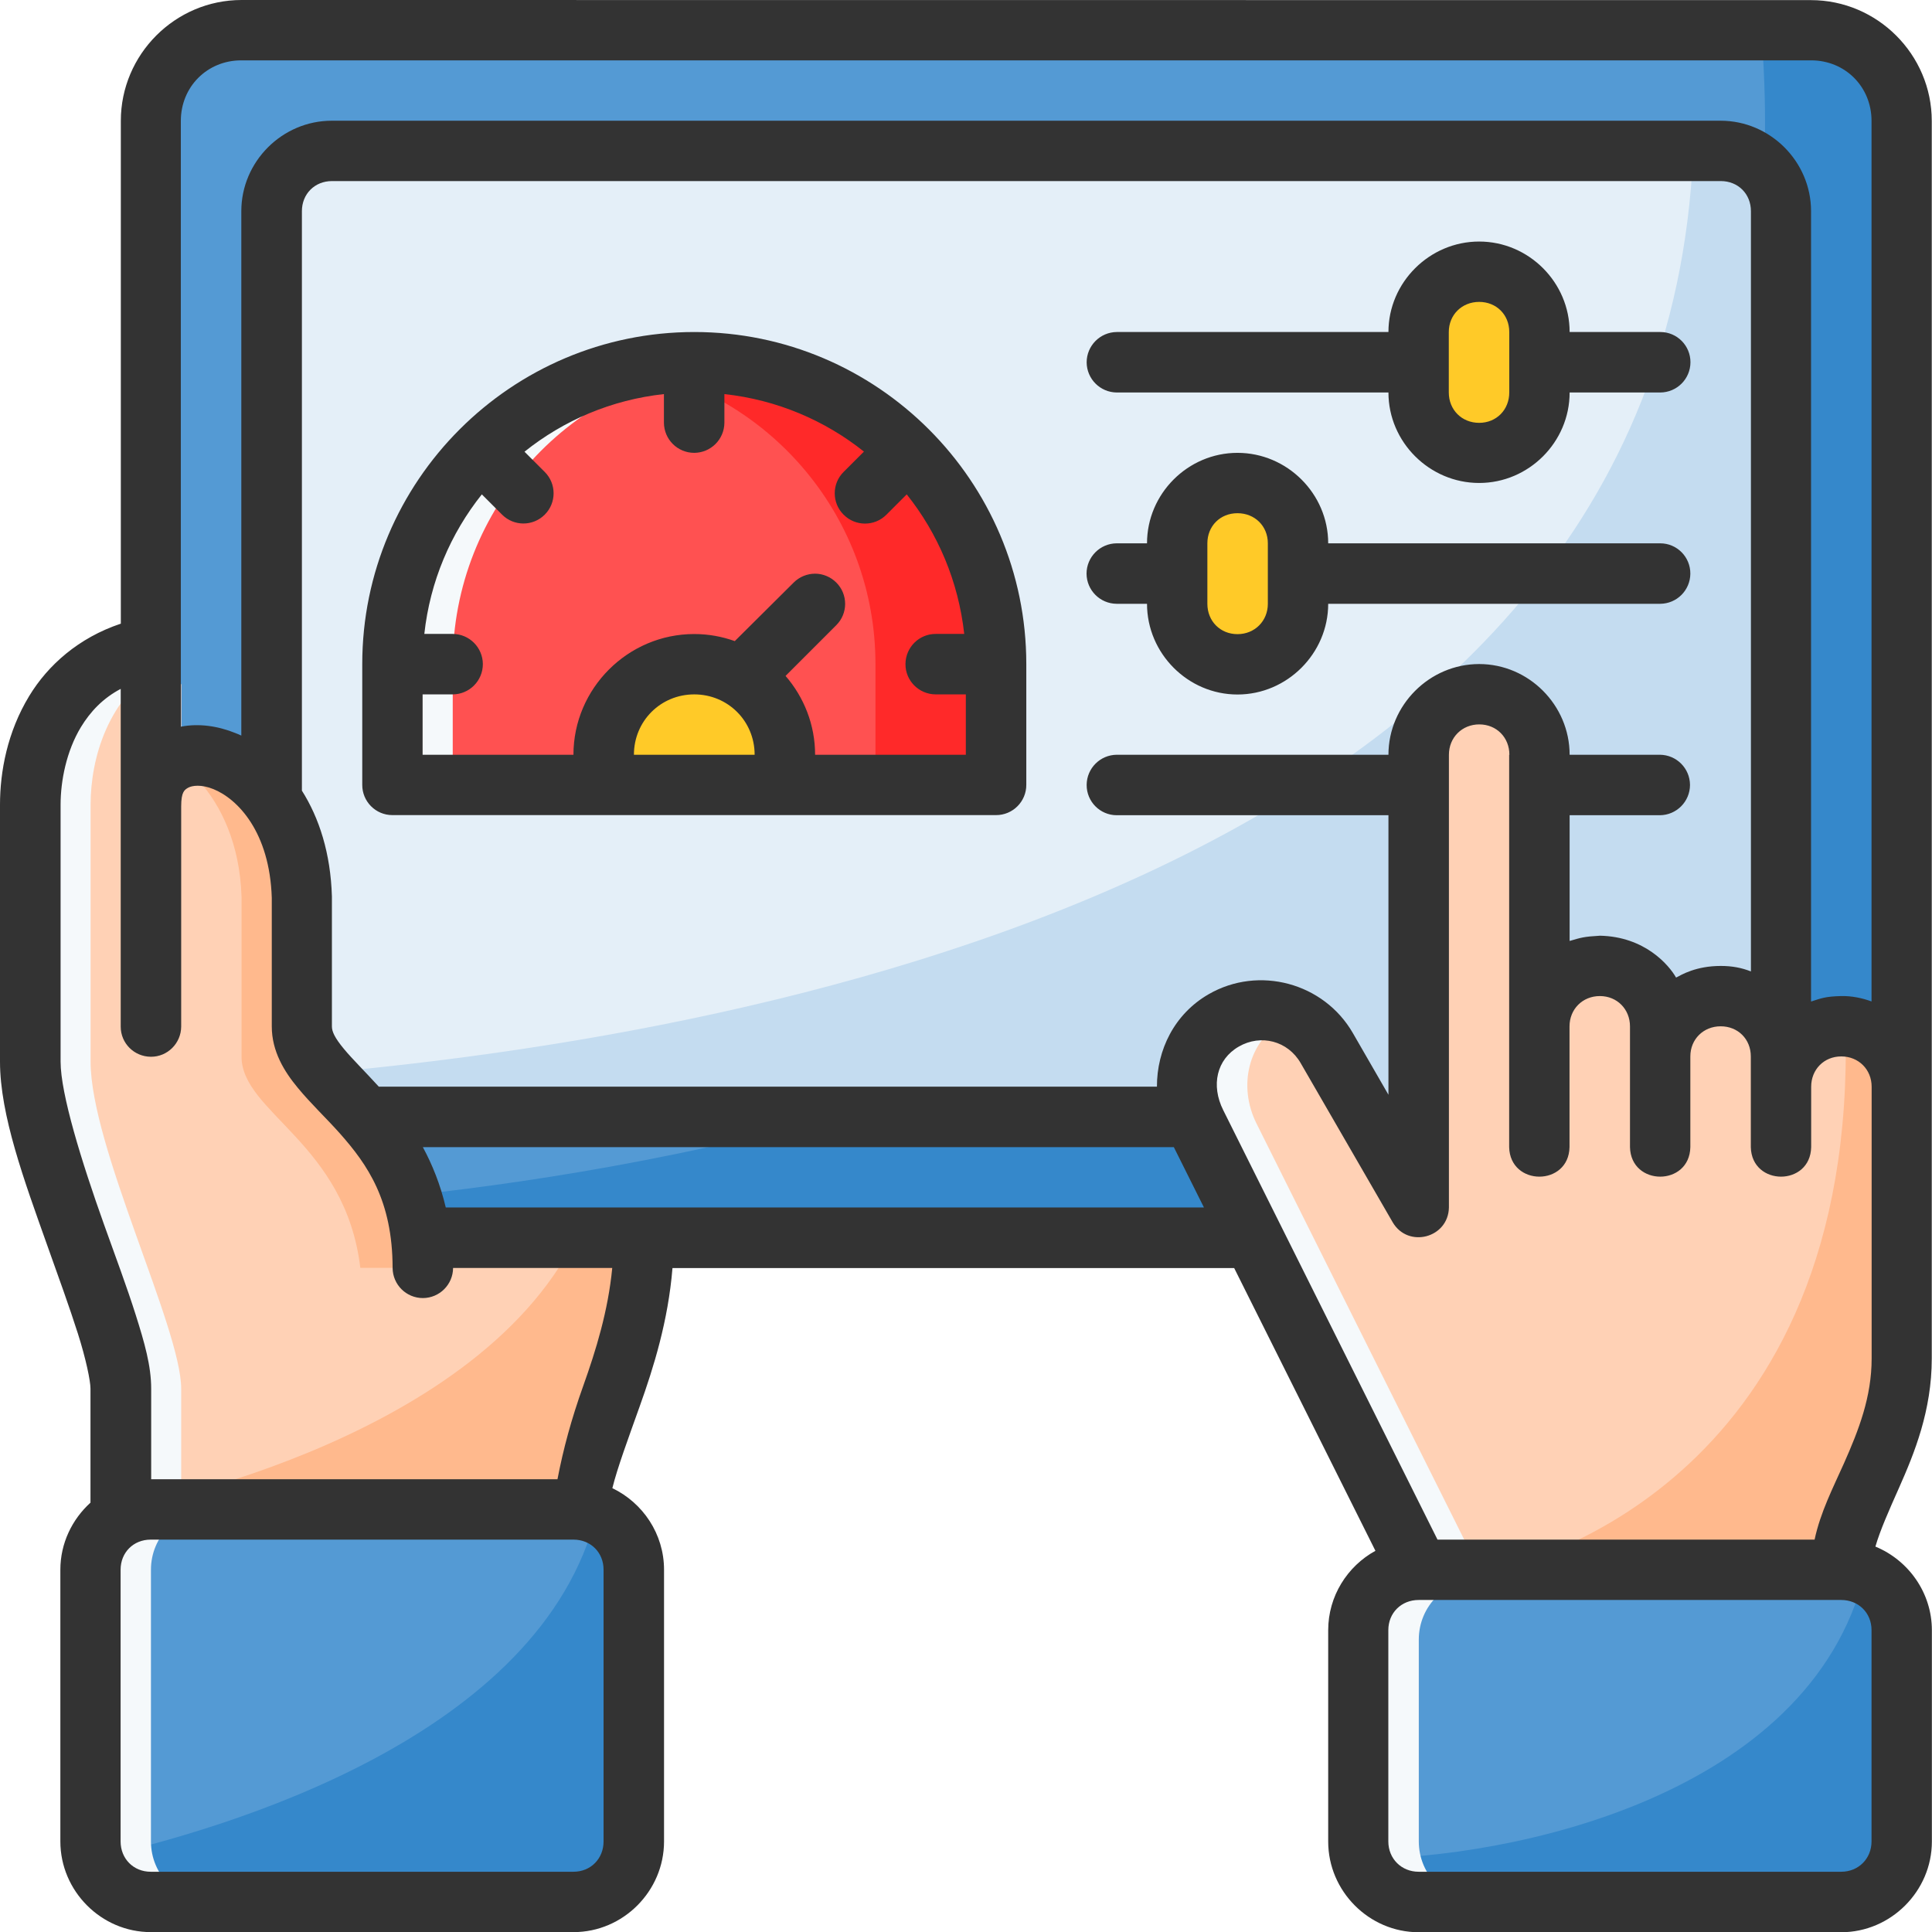
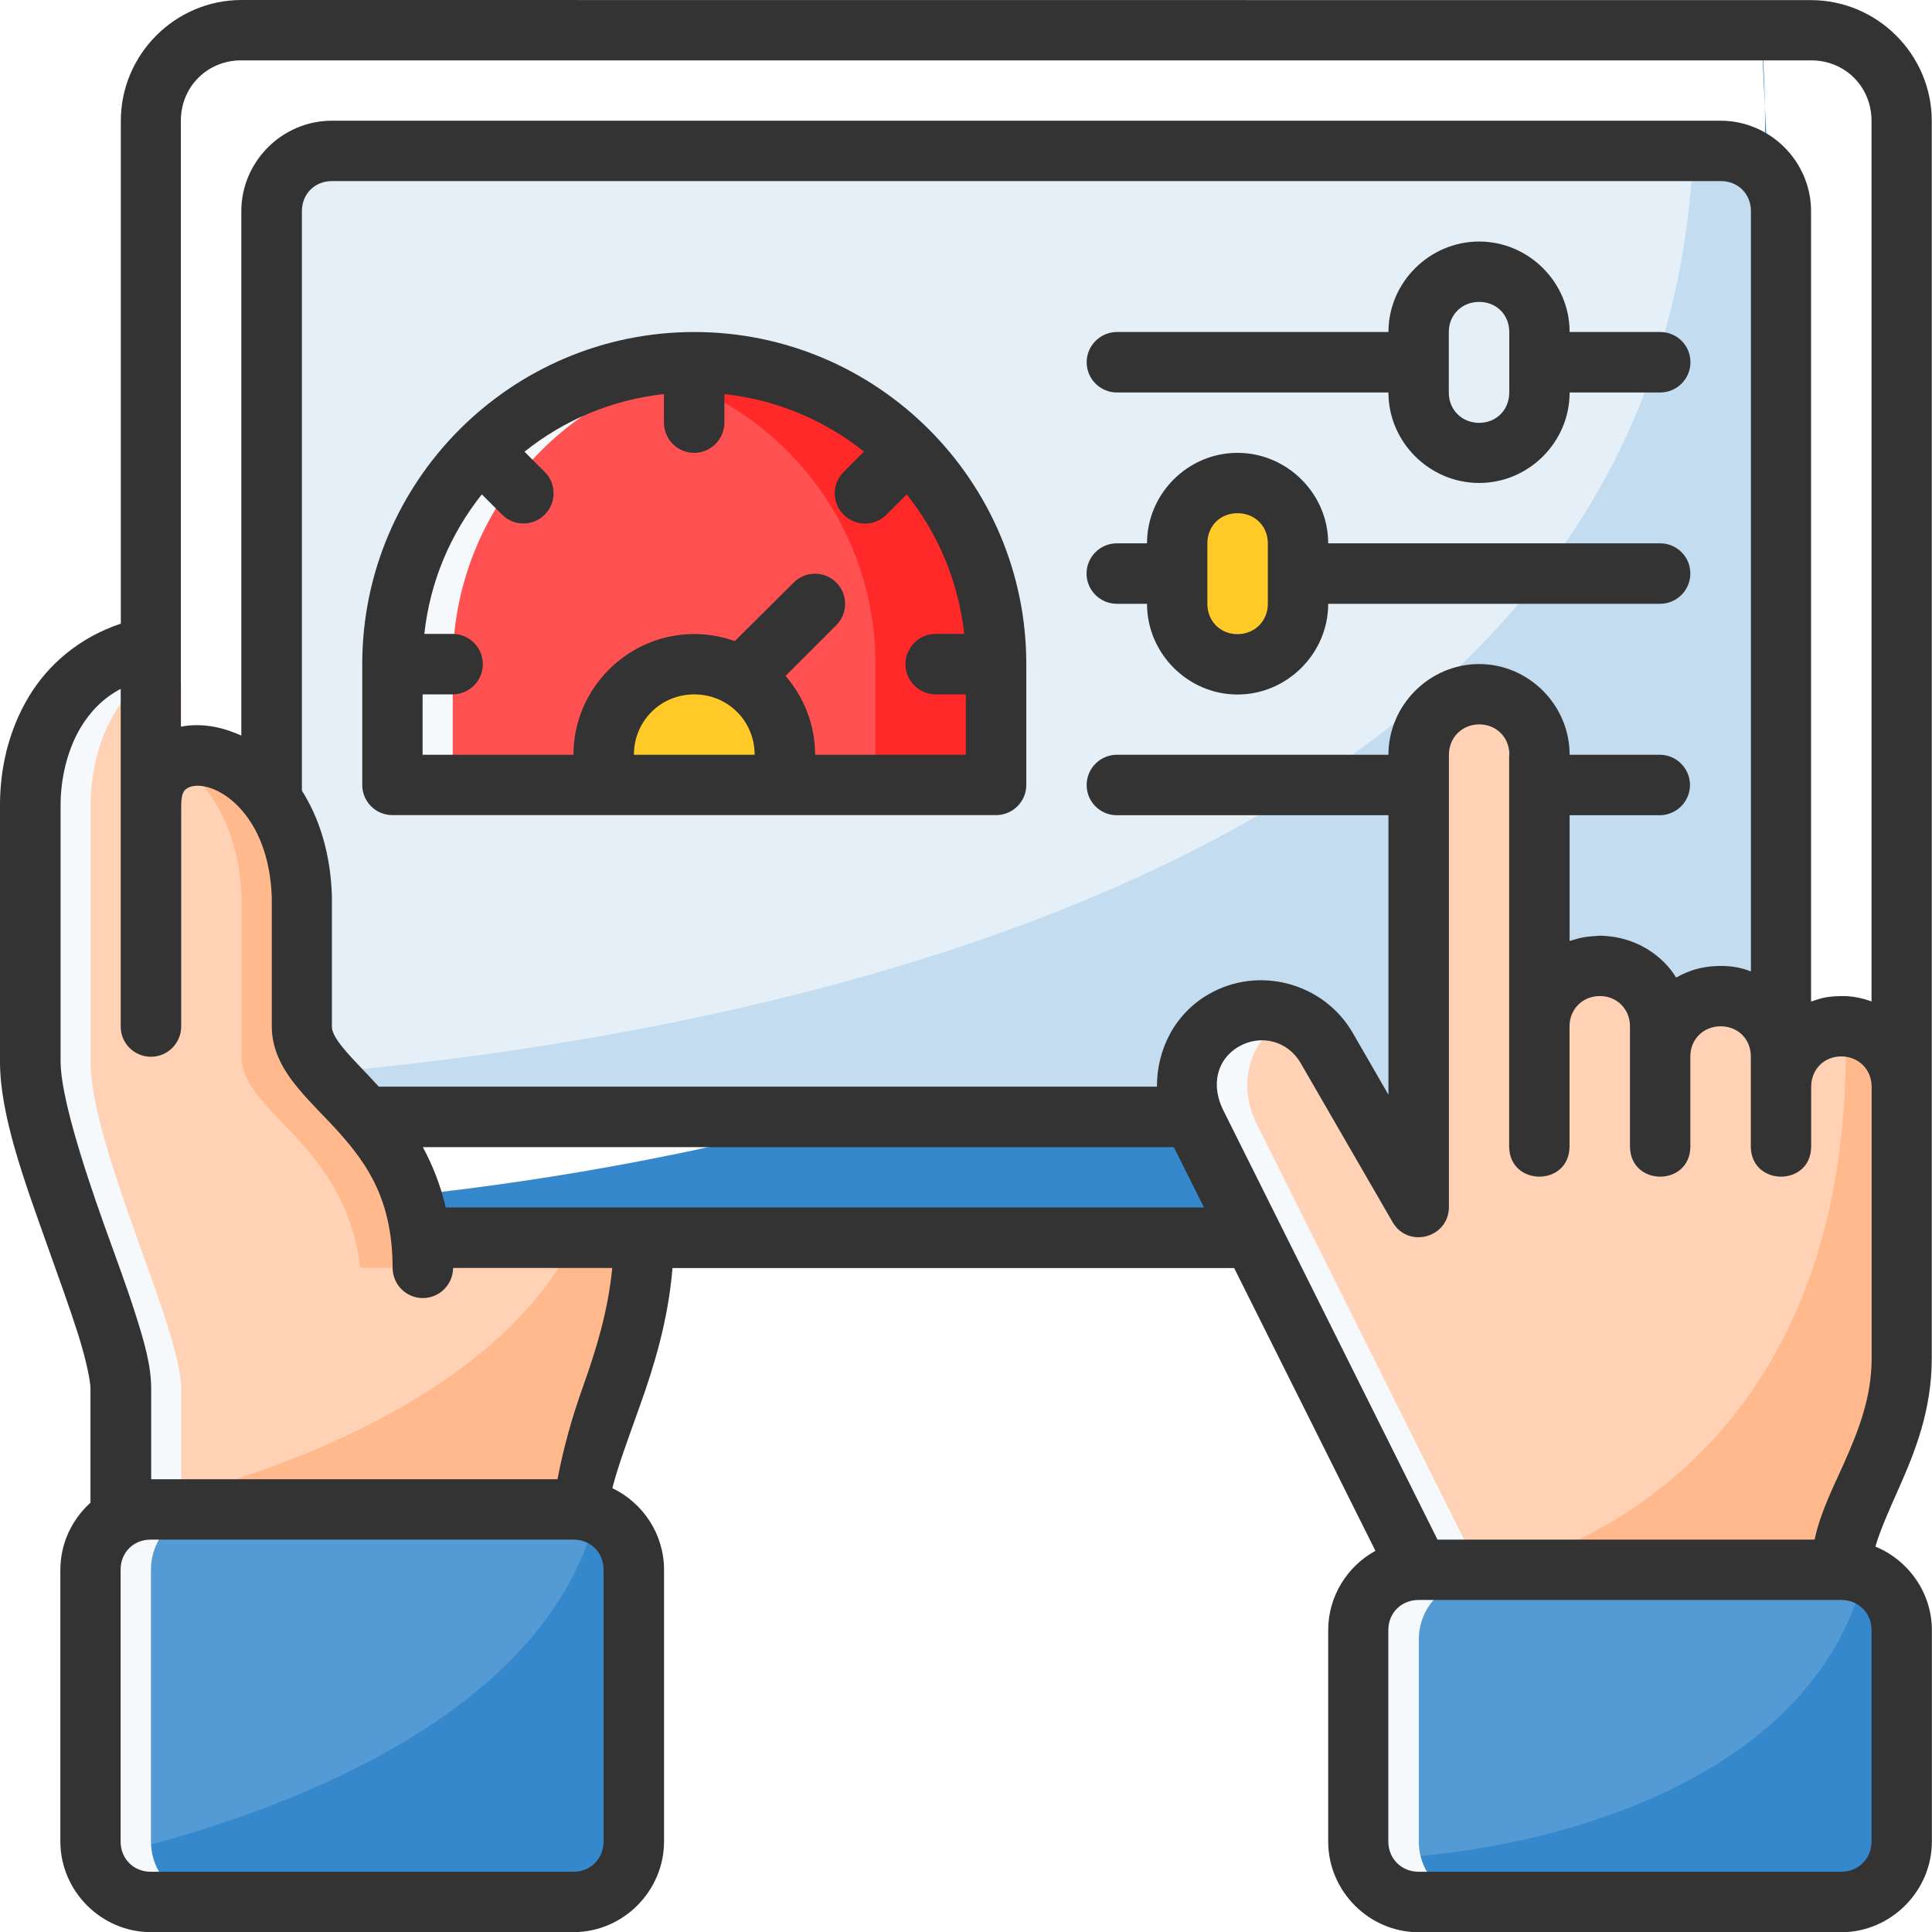
<svg xmlns="http://www.w3.org/2000/svg" id="svg8" height="512" viewBox="0 0 16.933 16.933" width="512">
  <g id="layer1">
-     <path id="path7833" d="m2.117.265c-.44 0-.794.354-.794.794v8.996c0 .44.354.794.794.794h13.758c.44 0 .794-.354.794-.794v-8.996c0-.44-.354-.794-.794-.794z" fill="#549ad4" />
-     <path id="path7863" d="m15.436.265c.814 10.082-13.319 10.319-13.319 10.319s-.091.139-.163.248c.053.011.107.017.163.017h13.758c.44 0 .794-.354.794-.794v-8.996c0-.44-.354-.794-.794-.794z" fill="#3588cb" />
+     <path id="path7863" d="m15.436.265c.814 10.082-13.319 10.319-13.319 10.319s-.091.139-.163.248c.053.011.107.017.163.017h13.758c.44 0 .794-.354.794-.794c0-.44-.354-.794-.794-.794z" fill="#3588cb" />
    <path id="path7838" d="m3.011 1.359c-.349 0-.63.281-.63.63v7.135c0 .349.281.63.63.63h11.97c.349 0 .63-.281.63-.63v-7.135c0-.349-.281-.63-.63-.63z" fill="#e4eff8" />
    <path id="path7858" d="m14.839 1.36c-.295 6.341-8.378 7.76-12.373 8.074.108.19.31.319.545.319h11.97c.349 0 .629-.281.629-.629v-7.134c0-.349-.281-.629-.629-.629z" fill="#c4dcf0" />
    <path id="path7816" d="m12.435 13.758-1.952-3.91c-.164-.328-.075-.72.242-.904.317-.183.72-.075.904.242l.806 1.396 0-3.969c0-.293.236-.529.529-.529.293 0 .529.236.529.529l-0 3.44-0-1.058c0-.293.236-.529.529-.529.293 0 .529.236.529.529l-0 1.058v-.794c0-.293.236-.529.529-.529.293 0 .529.236.529.529v.794l0-.529c0-.293.236-.529.529-.529.293 0 .529.236.529.529v2.381c0 .794-.529 1.323-.529 1.852z" fill="#ffd1b5" />
    <path id="path7828" d="m16.175 8.999c.099 3.936-2.727 4.684-3.063 4.759h3.027c0-.529.529-1.058.529-1.852v-2.381c0-.281-.217-.507-.494-.526z" fill="#ffb98d" />
    <path id="path7825" d="m11.103 8.857c-.127-.009-.258.019-.377.087-.317.183-.406.576-.242.904l1.952 3.91h.529l-1.952-3.91c-.164-.328-.076-.721.242-.904.022-.013.046-.021.069-.031-.07-.031-.144-.051-.221-.056z" fill="#f5f9fb" />
    <path id="path7790" d="m1.313 5.671c-.818.164-1.048.883-1.048 1.382v2.251c0 .75.794 2.338.794 2.867v1.058h4.016c0-.528.564-1.319.567-2.381h-1.954c-.132-1.094-1.041-1.361-1.041-1.852v-1.135c-.028-.938-.681-1.341-1.058-1.215v-.647z" fill="#ffd1b5" />
    <path id="path7820" d="m1.313 5.671c-.818.164-1.048.883-1.048 1.382v2.251c0 .75.794 2.338.794 2.867v1.058h.529v-1.058c0-.529-.794-2.117-.794-2.867v-2.251c0-.404.151-.952.643-1.234z" fill="#f5f9fb" />
    <path id="path7810" d="m5.048 10.848c-.913 1.836-3.99 2.381-3.99 2.381h4.016c0-.528.564-1.319.567-2.381z" fill="#ffb98d" />
    <path id="rect7783" d="m12.435 13.758h3.704c.293 0 .529.236.529.529v1.852c0 .293-.236.529-.529.529h-3.704c-.293 0-.529-.236-.529-.529v-1.852c0-.293.236-.529.529-.529z" fill="#549ad4" />
    <path id="path7785" d="m16.341 13.798c-.487 1.953-3.111 2.493-4.41 2.493.065.218.265.378.505.378h3.704c.293 0 .529-.236.529-.529v-1.852c0-.222-.135-.41-.328-.489z" fill="#3588cb" />
    <path id="path7787" d="m12.435 13.841c-.293 0-.529.236-.529.529v1.769c0 .293.236.529.529.529h.529c-.293 0-.529-.236-.529-.529v-1.769c0-.293.236-.529.529-.529z" fill="#f5f9fb" />
    <path id="rect7771" d="m1.323 13.229h3.704c.293 0 .529.236.529.529v2.381c0 .293-.236.529-.529.529h-3.704c-.293 0-.529-.236-.529-.529v-2.381c0-.293.236-.529.529-.529z" fill="#549ad4" />
    <path id="path7773" d="m5.228 13.269c-.487 1.953-3.24 2.761-4.41 3.022.065.218.265.378.505.378h3.704c.293 0 .529-.236.529-.529v-2.381c0-.222-.135-.41-.328-.489z" fill="#3588cb" />
    <path id="rect7780" d="m1.323 13.229c-.293 0-.529.236-.529.529v2.381c0 .293.236.529.529.529h.529c-.293 0-.529-.236-.529-.529v-2.381c0-.293.236-.529.529-.529z" fill="#f5f9fb" />
    <path id="path7803" d="m5.112 10.848c-.003 1.062-.567 1.853-.567 2.381h.529c0-.528.564-1.319.567-2.381z" fill="#ffb98d" />
    <path id="path7808" d="m2.117 7.861v1.399c0 .492.91.758 1.041 1.852h.529c-.132-1.094-1.041-1.625-1.041-2.117v-1.135c-.028-.938-.681-1.341-1.323-1.215.113-.127.765.277.794 1.215z" fill="#ffb98d" />
    <path id="path7844" d="m3.44 5.821c0-1.461 1.185-2.646 2.646-2.646 1.461 0 2.646 1.185 2.646 2.646l-0 1.058h-5.292z" fill="#ff5151" />
    <g fill="#ffca28">
      <path id="path7856" d="m5.292 6.879v-.265c0-.438.355-.794.794-.794.438 0 .794.355.794.794v.265z" />
-       <path id="rect7840" d="m-12.965 2.381c.293 0 .529.236.529.529v.529c0 .293-.236.529-.529.529-.293 0-.529-.236-.529-.529v-.529c0-.293.236-.529.529-.529z" transform="scale(-1 1)" />
      <path id="rect7842" d="m10.848 4.233c.293 0 .529.236.529.529v.529c0 .293-.236.529-.529.529s-.529-.236-.529-.529v-.529c0-.293.236-.529.529-.529z" />
    </g>
    <path id="path7848" d="m6.085 3.175c-.181 0-.358.019-.529.053 1.208.245 2.117 1.313 2.117 2.593v1.058h1.058v-1.058c0-1.461-1.185-2.646-2.646-2.646z" fill="#ff2929" />
    <path id="path7853" d="m6.085 3.175c-1.461 0-2.646 1.185-2.646 2.646v1.058h.529v-1.058c0-1.372 1.044-2.5 2.381-2.633-.087-.009-.175-.013-.265-.013z" fill="#f5f9fb" />
    <path id="rect820" d="m2.117-0c-.582 0-1.058.477-1.058 1.059v4.407c-.371.124-.639.364-.803.634-.192.316-.256.663-.256.953v2.252c0 .468.213 1.044.412 1.604.1.28.198.551.27.777.072.226.111.418.111.484v1c-.161.146-.264.356-.264.588v2.381c0 .435.358.795.793.795h3.705c.435 0 .793-.36.793-.795v-2.381c0-.314-.186-.587-.453-.715.045-.181.137-.429.24-.718.122-.341.249-.747.287-1.211h4.923l1.238 2.478c-.246.135-.414.397-.414.696v1.852c0 .435.358.795.793.795h3.703c.435 0 .795-.36.795-.795v-1.852c0-.329-.206-.614-.495-.733.042-.144.118-.315.207-.515.135-.304.287-.677.287-1.133 0-3.616 0-7.231 0-10.847 0-.582-.477-1.059-1.059-1.059zm0 .529h13.757c.298 0 .529.232.529.53v7.718c-.083-.03-.173-.049-.266-.047-.138.003-.177.02-.264.048v-6.927c0-.435-.358-.793-.793-.793h-12.172c-.435 0-.793.358-.793.793v4.596c-.016-.007-.032-.015-.049-.021-.155-.063-.322-.088-.481-.057v-5.31c0-.298.231-.53.529-.53zm.529 6.399v-5.077c0-.151.112-.264.264-.264h12.172c.151 0 .264.112.264.264v6.663c-.082-.032-.164-.048-.264-.048-.218 0-.344.077-.392.102-.063-.111-.275-.359-.667-.367-.143.008-.167.017-.266.046v-1.102h.791c.146-.001.264-.12.264-.266-.001-.145-.118-.263-.264-.264h-.791c0-.435-.358-.795-.793-.795s-.795.36-.795.795h-2.381c-.145.001-.263.118-.264.264-.001.146.117.266.264.266h2.381v2.45l-.312-.541c-.254-.44-.824-.594-1.264-.34-.3.173-.454.488-.453.81h-6.82c-.122-.134-.232-.242-.305-.33-.083-.1-.106-.154-.106-.198v-1.139c-.011-.377-.111-.688-.264-.929zm10.318-4.811c-.435 0-.795.358-.795.793h-2.381c-.146.001-.264.12-.264.266.001.145.118.263.264.264h2.381c0 .435.36.793.795.793.435 0 .793-.358.793-.793h.795c.145-.001.263-.118.264-.264.001-.146-.117-.266-.264-.266h-.795c0-.435-.358-.793-.793-.793zm0 .529c.151 0 .264.112.264.264v.53c0 .151-.112.266-.264.266s-.266-.114-.266-.266v-.53c0-.151.115-.264.266-.264zm-6.879.264c-1.604 0-2.91 1.306-2.91 2.91v1.058c-.001.146.117.266.264.266h5.29c.147.001.267-.119.266-.266v-1.058c0-1.604-1.306-2.91-2.91-2.91zm-.266.544v.251c.001.146.119.264.266.264.145-.001.263-.118.264-.264v-.251c.46.05.881.231 1.223.504l-.178.178c-.104.103-.104.272 0 .375.103.104.272.104.375 0l.178-.178c.274.343.453.763.504 1.223h-.249c-.146-.001-.265.117-.266.264-.001.147.119.266.266.266h.263v.529h-1.321c0-.263-.098-.505-.259-.691l.445-.445c.103-.103.103-.27 0-.373-.049-.049-.116-.078-.186-.078-.07 0-.138.028-.188.078l-.516.513c-.111-.04-.231-.062-.356-.062-.581 0-1.058.477-1.058 1.058h-1.322v-.529h.264c.146-.001.264-.119.264-.266-.001-.145-.118-.263-.264-.264h-.249c.05-.46.231-.881.504-1.223l.178.178c.103.103.27.103.373 0 .104-.103.104-.272 0-.375l-.177-.177c.342-.274.762-.455 1.222-.505zm5.027.515c-.435 0-.793.358-.793.793h-.266c-.146.001-.264.12-.264.266.001.145.118.263.264.264h.266c0 .435.358.795.793.795.435 0 .795-.36.795-.795h2.91c.145-.001.263-.118.264-.264.001-.146-.117-.266-.264-.266h-2.91c0-.435-.36-.793-.795-.793zm0 .529c.151 0 .266.112.266.264v.53c0 .151-.115.266-.266.266s-.264-.114-.264-.266v-.53c0-.151.112-.264.264-.264zm-9.788 1.538v2.962c0.0.146.118.263.264.264.146.001.265-.118.266-.264v-1.931c0-.127.029-.145.063-.164.034-.018.112-.03.219.013.213.086.494.376.512.953v1.127c0 .22.111.397.227.537.115.14.246.262.369.4.245.276.462.59.463 1.18.001.146.119.264.266.264.145-.001.263-.118.264-.264h1.395c-.036.376-.142.719-.254 1.033-.105.294-.175.553-.226.819h-3.561v-.795c0-.198-.058-.401-.135-.644-.077-.244-.179-.516-.278-.793-.198-.554-.381-1.146-.381-1.428v-2.252c0-.209.051-.47.178-.68.083-.136.192-.253.352-.337zm5.027.05c.295 0 .529.234.529.529h-1.058c0-.295.234-.529.529-.529zm7.142.529v3.439c.008.345.522.345.529 0v-1.058c0-.151.114-.266.266-.266.151 0 .264.115.264.266v1.058c.008.345.522.345.529 0v-.795c0-.151.115-.264.266-.264.151 0 .264.112.264.264v.795c.008.345.522.345.529 0v-.529c0-.151.112-.266.264-.266.151 0 .266.114.266.266v2.381c0 .338-.113.627-.242.918-.096.215-.207.43-.258.67h-3.305l-1.878-3.764c-.109-.218-.058-.445.136-.557.194-.112.431-.05.543.145l.807 1.396c.136.229.487.136.492-.131 0-1.322 0-2.647 0-3.968 0-.151.115-.266.266-.266.151-0.0.264.114.264.266zm-9.521 3.439h6.582l.264.529h-6.645c-.047-.2-.118-.376-.201-.529zm-2.385 3.44h3.705c.151 0 .264.112.264.264v2.381c0 .151-.112.266-.264.266h-3.705c-.151 0-.264-.114-.264-.266v-2.381c0-.151.112-.264.264-.264zm11.113.529h3.703c.151 0 .266.112.266.264v1.852c0 .151-.114.266-.266.266h-3.703c-.151 0-.266-.114-.266-.266v-1.852c0-.151.114-.264.266-.264z" fill="#333" />
  </g>
</svg>